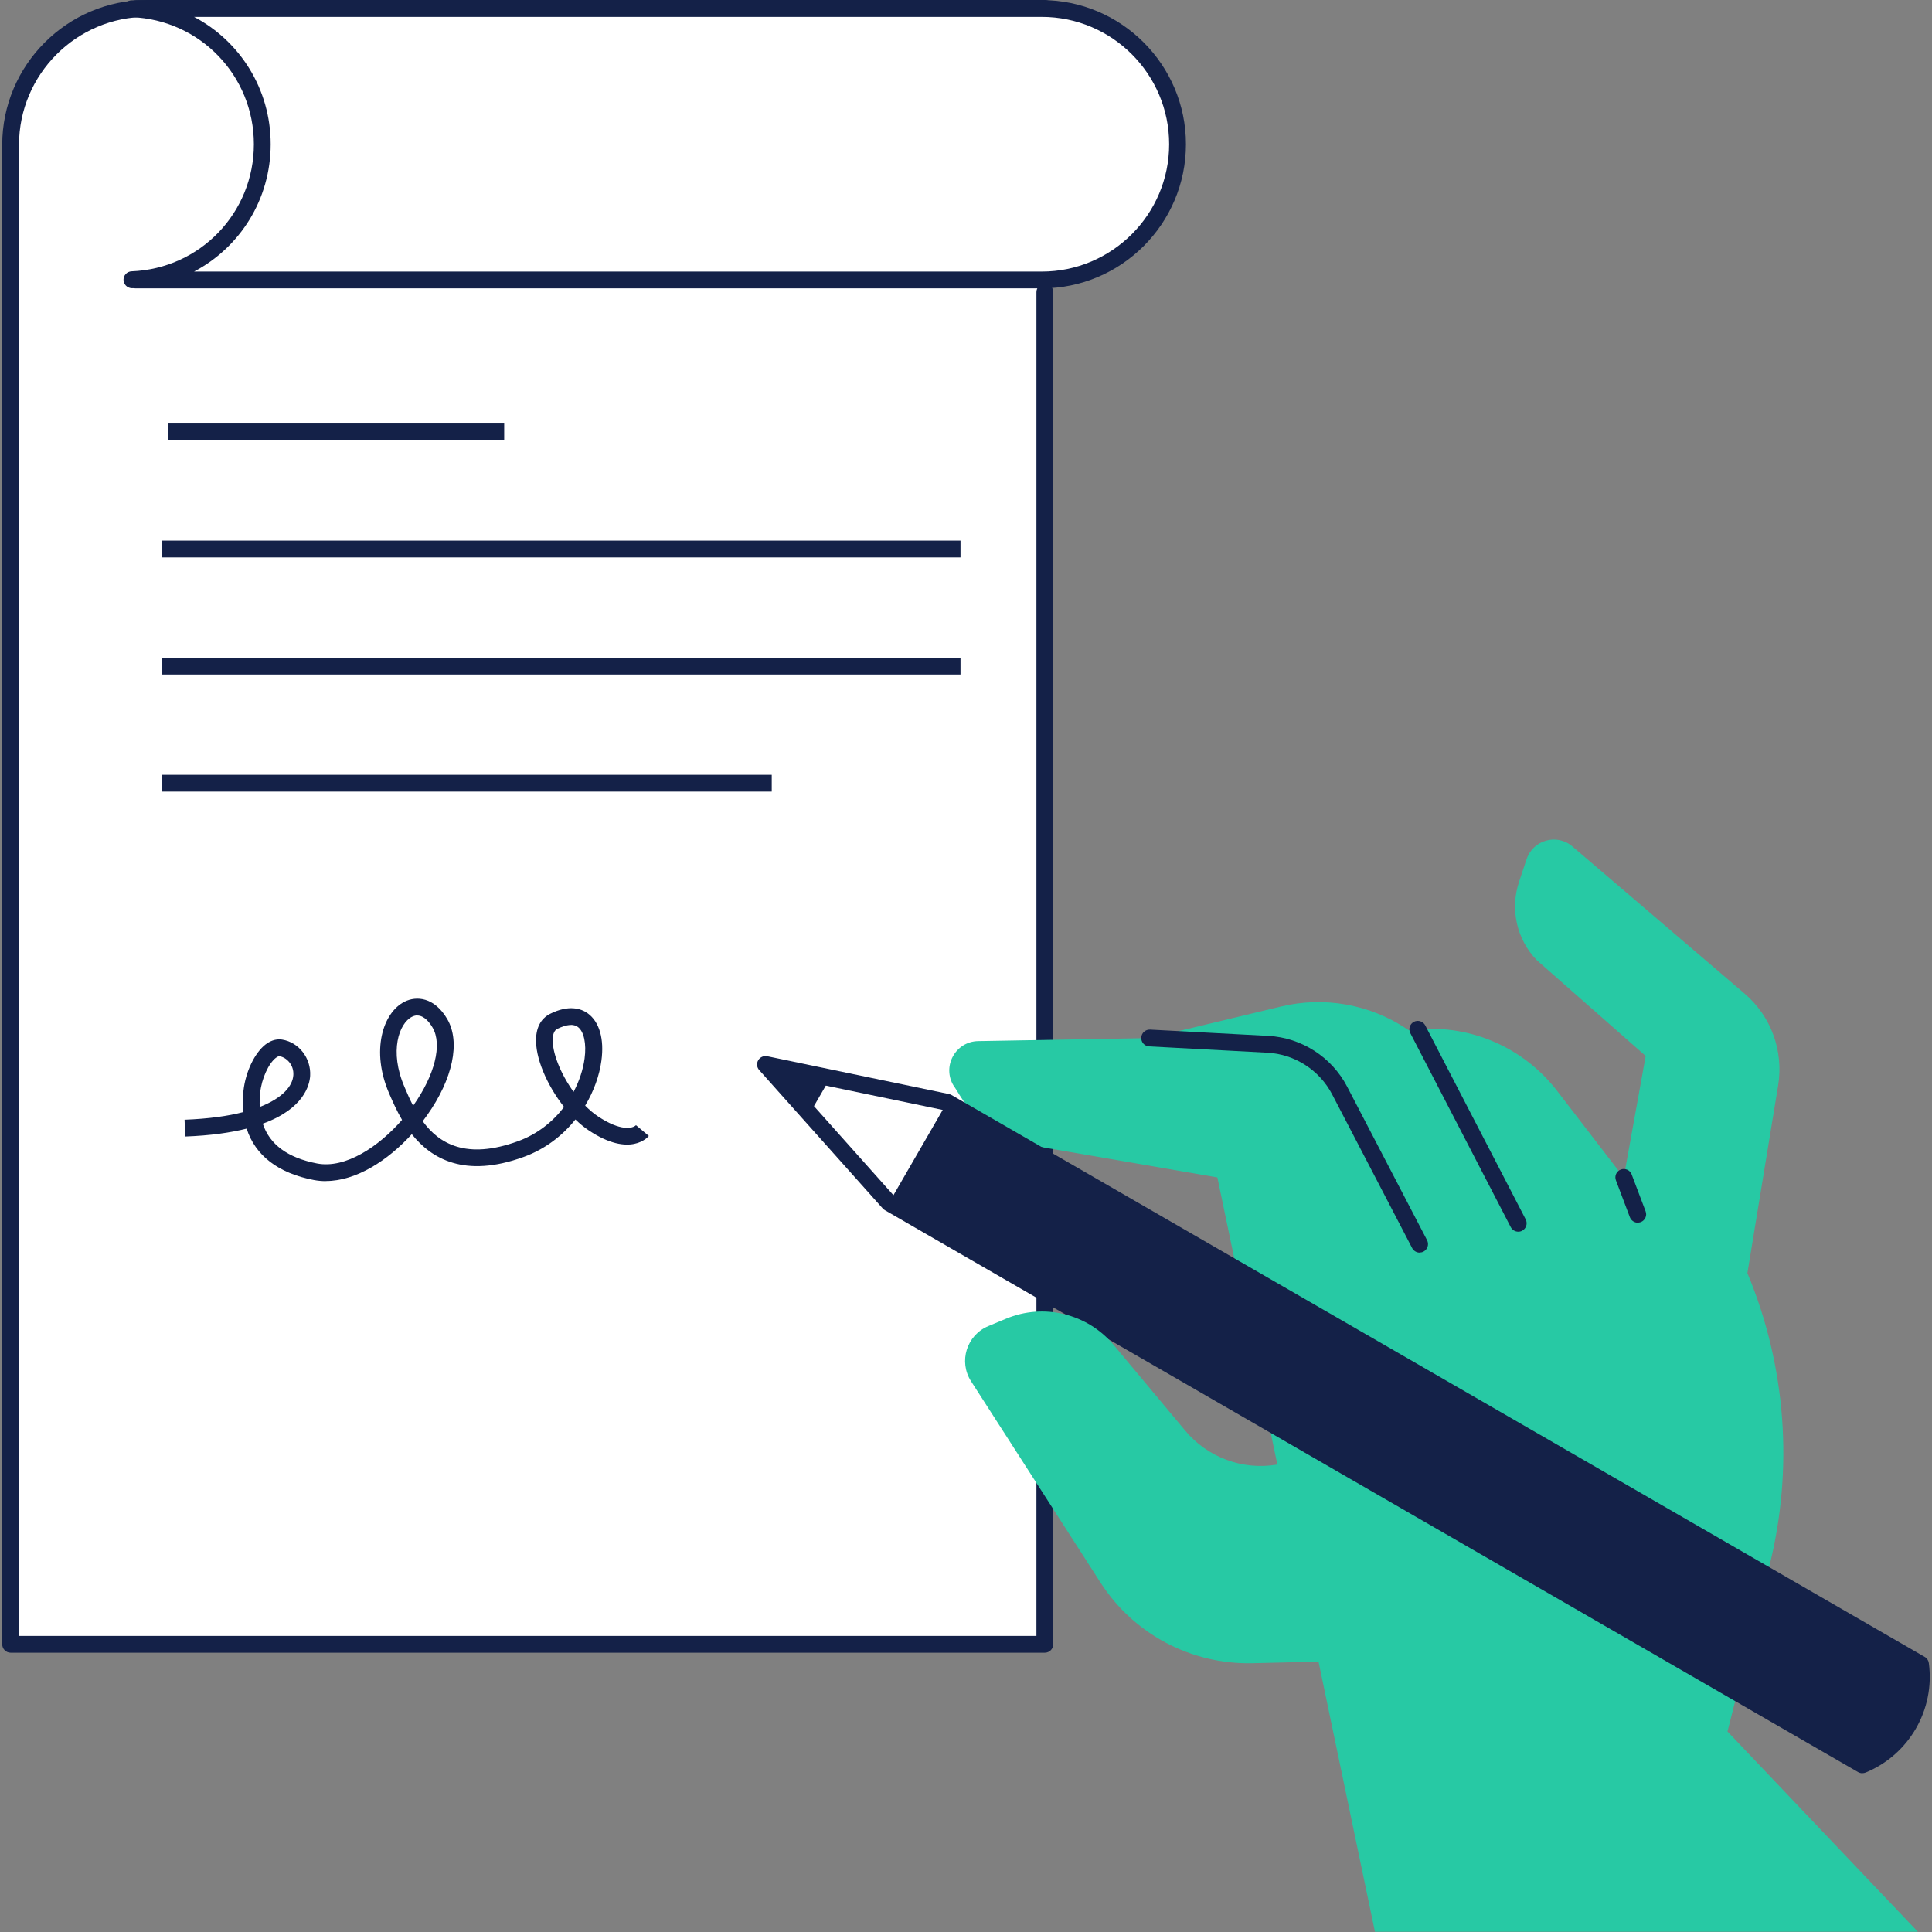
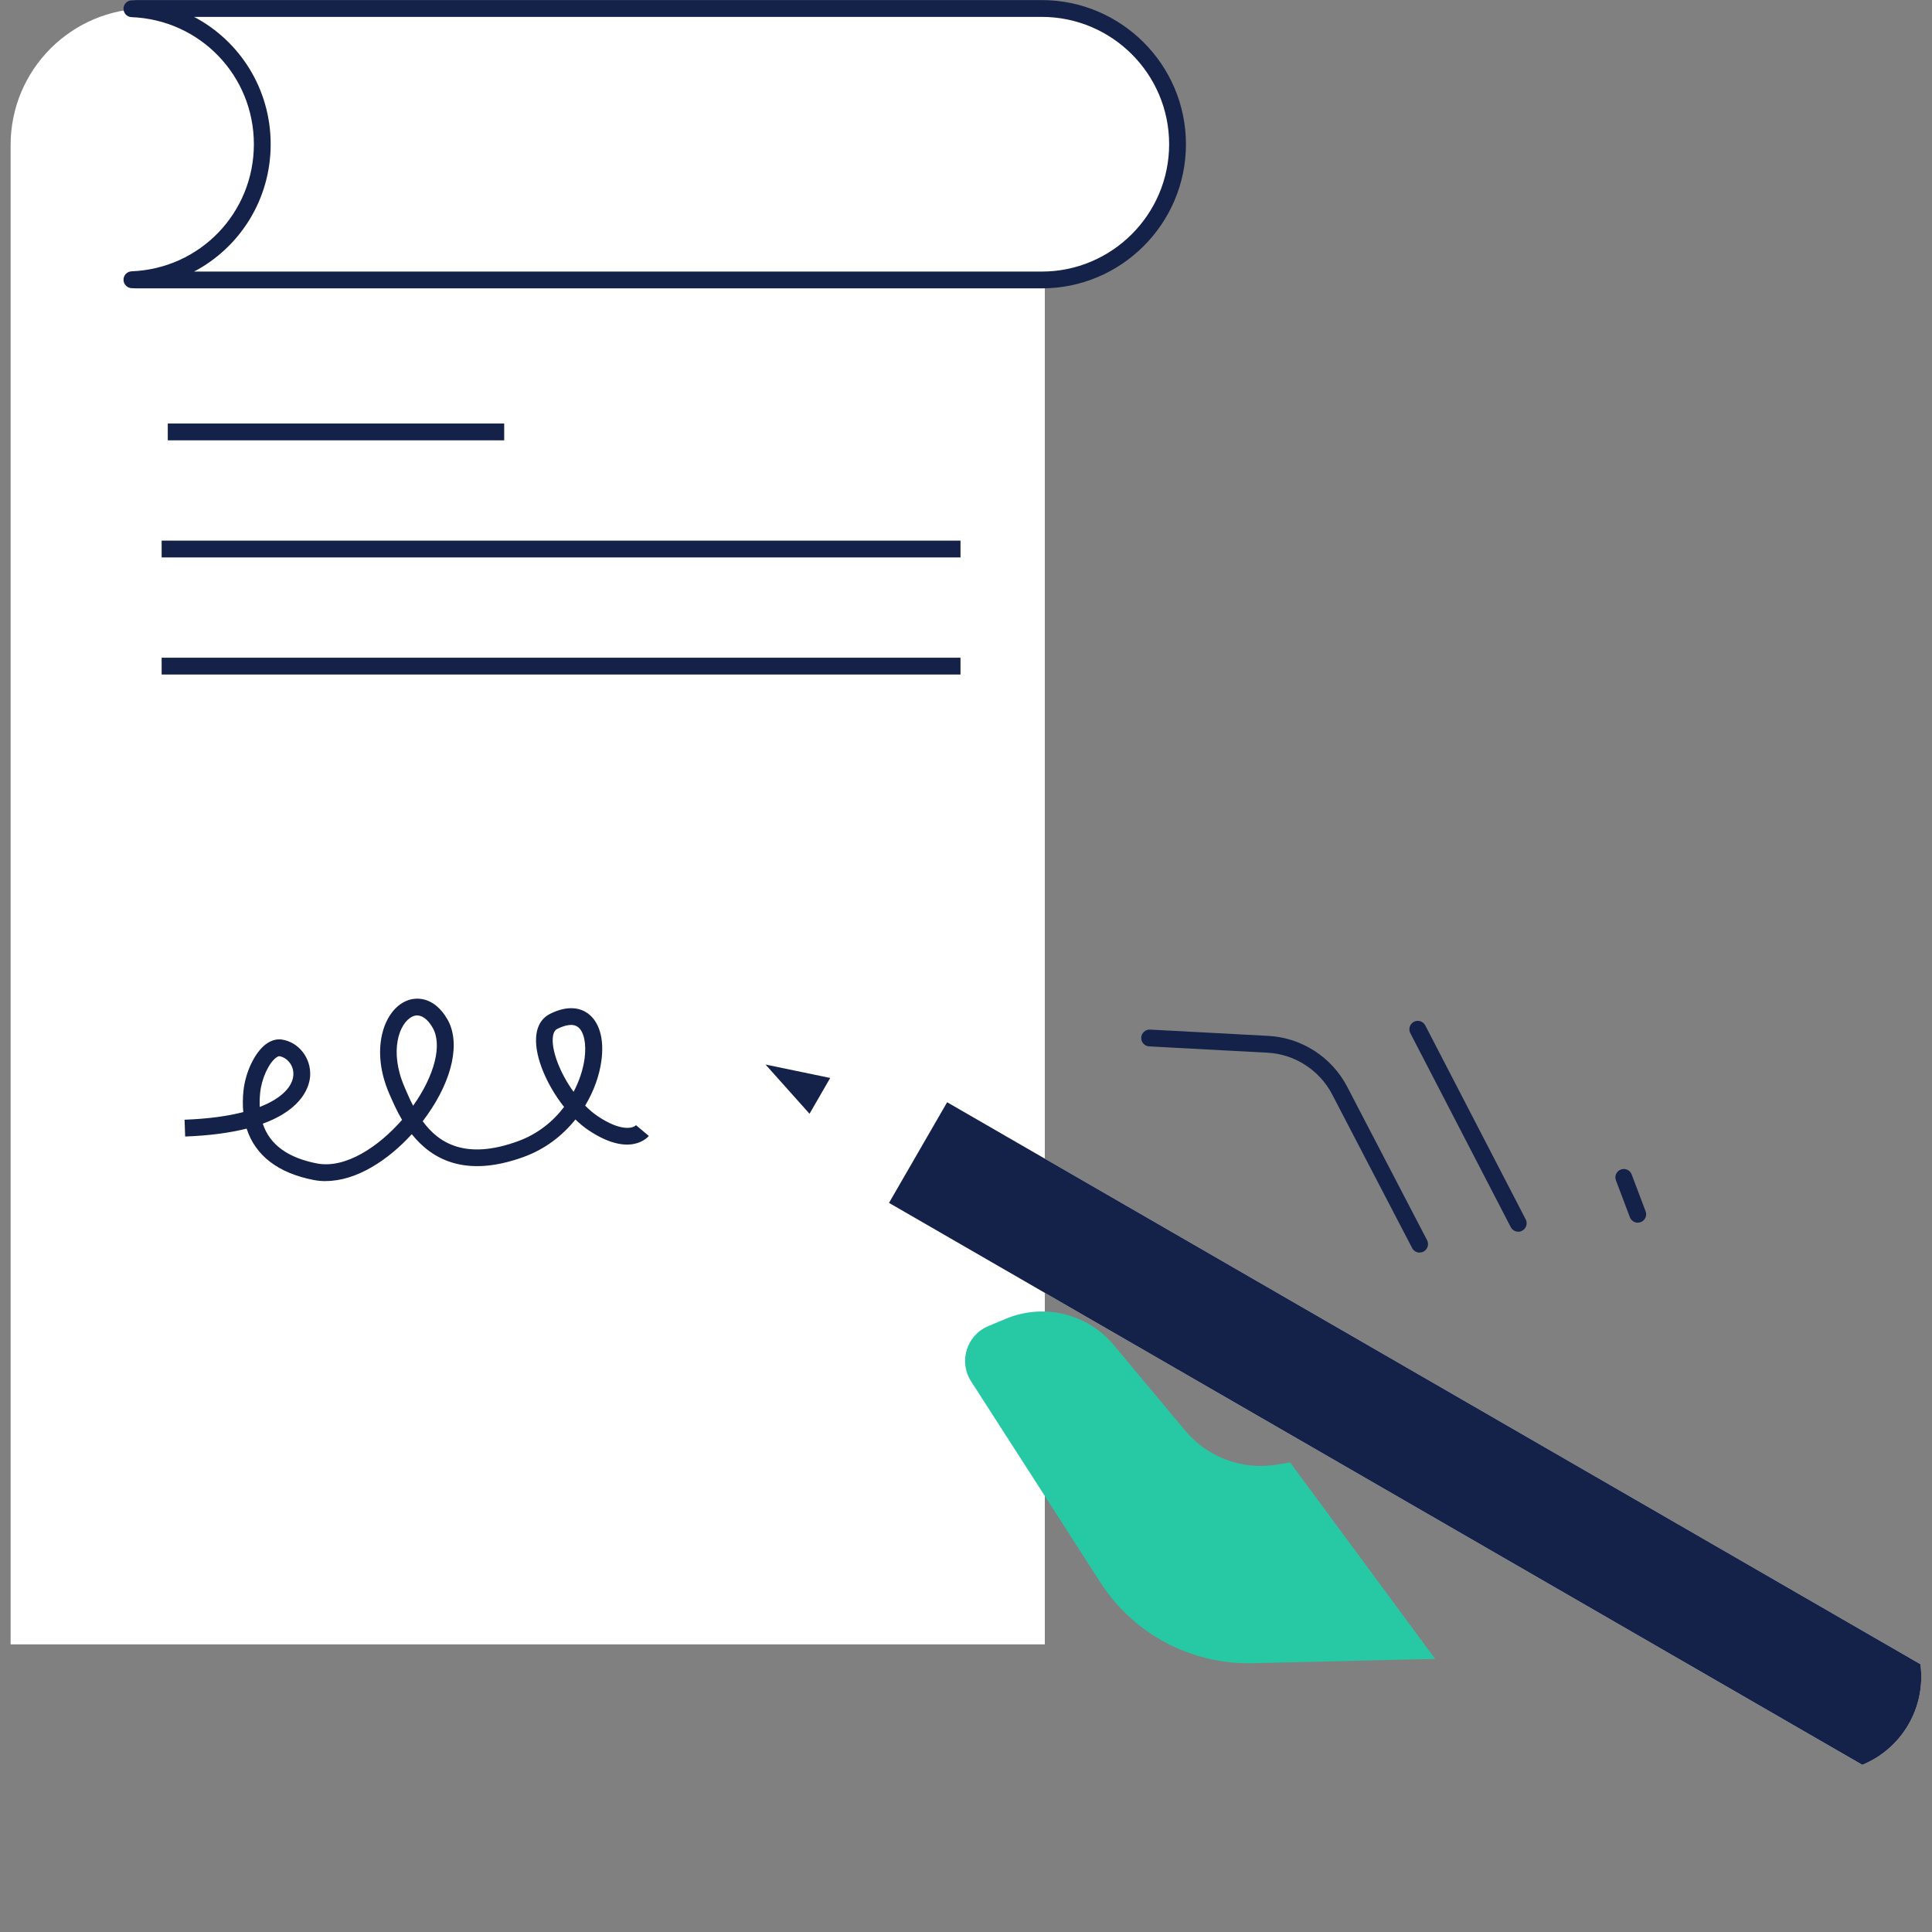
<svg xmlns="http://www.w3.org/2000/svg" width="230" height="230" viewBox="0 0 230 230" fill="none">
  <rect x="0" y="0" width="230" height="230" fill="#808080" stroke="none" />
  <path d="M124.384 34.78V195.76H1.264V17.26C1.264 8.29 8.534 1.01 17.514 1.01H124.384V34.79V34.78Z" fill="white" />
-   <path d="M124.384 196.75H1.264C0.714 196.75 0.264 196.3 0.264 195.75V17.25C0.264 7.74 8.004 0 17.514 0H124.384C124.934 0 125.384 0.45 125.384 1C125.384 1.55 124.934 2 124.384 2H17.514C9.104 2 2.264 8.84 2.264 17.25V194.75H123.384V34.77C123.384 34.22 123.834 33.77 124.384 33.77C124.934 33.77 125.384 34.22 125.384 34.77V195.75C125.384 196.3 124.934 196.75 124.384 196.75Z" fill="#142148" />
  <path d="M124.013 1H16.343C16.123 1 15.913 1.02 15.703 1.03C24.333 1.37 31.233 8.45 31.233 17.16C31.233 25.87 24.333 32.95 15.703 33.29C15.913 33.29 16.123 33.32 16.343 33.32H124.013C132.943 33.32 140.173 26.08 140.173 17.16C140.173 8.23 132.933 1 124.013 1Z" fill="white" />
  <path d="M124.013 34.33H16.343C16.193 34.33 16.033 34.33 15.883 34.31H15.663C15.123 34.28 14.703 33.83 14.703 33.3C14.703 32.77 15.123 32.32 15.663 32.3C23.833 31.98 30.223 25.33 30.223 17.17C30.223 9.01 23.823 2.36 15.663 2.04C15.123 2.02 14.703 1.58 14.703 1.04C14.703 0.5 15.123 0.06 15.663 0.04H15.883C16.033 0.02 16.183 0.01 16.343 0.01H124.013C133.473 0.01 141.183 7.71 141.183 17.17C141.183 26.63 133.483 34.33 124.013 34.33ZM23.103 32.33H124.013C132.373 32.33 139.183 25.53 139.183 17.17C139.183 8.81 132.383 2.01 124.013 2.01H23.103C28.553 4.88 32.223 10.59 32.223 17.17C32.223 23.75 28.553 29.46 23.103 32.33Z" fill="#142148" />
  <path d="M60.023 50.42H19.973V52.42H60.023V50.42Z" fill="#142148" />
  <path d="M114.344 64.36H19.244V66.36H114.344V64.36Z" fill="#142148" />
  <path d="M114.344 78.3H19.244V80.3H114.344V78.3Z" fill="#142148" />
-   <path d="M91.874 92.24H19.244V94.24H91.874V92.24Z" fill="#142148" />
  <path d="M38.783 140.61C38.313 140.61 37.843 140.57 37.373 140.48C33.113 139.67 30.383 137.55 29.363 134.36C27.443 134.84 25.043 135.19 22.043 135.3L21.973 133.3C24.823 133.19 27.133 132.87 28.963 132.39C28.883 131.59 28.893 130.75 28.983 129.86C29.223 127.62 30.313 125.34 31.623 124.33C32.413 123.73 33.123 123.69 33.583 123.76C35.583 124.08 37.043 125.97 36.923 128.08C36.853 129.17 36.183 131.99 31.283 133.77C32.103 136.26 34.263 137.84 37.753 138.51C41.143 139.15 45.083 136.5 47.863 133.32C47.203 132.19 46.733 131.1 46.373 130.28L46.323 130.16C44.133 125.1 45.573 120.55 48.163 119.25C49.553 118.55 51.713 118.68 53.253 121.33C54.833 124.06 53.913 128.44 50.843 132.77C50.673 133.01 50.503 133.24 50.323 133.48C52.253 136.13 55.483 138.11 61.663 135.86C64.003 135.01 65.833 133.51 67.153 131.78C65.113 129.2 63.673 125.88 63.823 123.51C63.923 121.82 64.783 121.05 65.473 120.7C67.703 119.59 69.143 120.05 69.963 120.63C71.353 121.63 71.953 123.69 71.593 126.29C71.363 128 70.713 129.87 69.663 131.62C70.153 132.12 70.673 132.56 71.203 132.91C73.853 134.68 75.313 134.36 75.713 133.95L77.243 135.23C77.153 135.34 75.043 137.87 70.093 134.57C69.553 134.21 69.013 133.77 68.503 133.27C66.993 135.16 64.933 136.79 62.343 137.73C55.313 140.29 51.353 137.94 49.023 135.02C46.193 138.13 42.413 140.6 38.793 140.6L38.783 140.61ZM33.243 125.74C33.143 125.74 33.003 125.81 32.843 125.93C31.973 126.6 31.143 128.42 30.973 130.08C30.913 130.68 30.893 131.24 30.923 131.78C33.673 130.71 34.853 129.26 34.923 127.97C34.993 126.77 34.123 125.88 33.273 125.74C33.273 125.74 33.253 125.74 33.243 125.74ZM49.683 120.88C49.483 120.88 49.273 120.93 49.053 121.04C47.503 121.82 46.323 125.15 48.143 129.37L48.193 129.49C48.473 130.15 48.793 130.89 49.183 131.64C49.183 131.64 49.183 131.63 49.193 131.62C51.763 127.99 52.673 124.35 51.503 122.34C51.163 121.75 50.513 120.89 49.673 120.89L49.683 120.88ZM67.963 122.02C67.423 122.02 66.823 122.25 66.353 122.48C66.233 122.54 65.853 122.73 65.803 123.62C65.703 125.23 66.713 127.81 68.283 129.98C68.983 128.66 69.423 127.28 69.593 126.01C69.833 124.25 69.513 122.77 68.783 122.25C68.543 122.08 68.263 122.01 67.973 122.01L67.963 122.02Z" fill="#142148" />
-   <path d="M113.554 129.27L114.363 130.56C116.293 133.66 119.464 135.78 123.054 136.4L144.924 140.17L163.684 229.97H228.313L205.654 206.13L210.603 186.58C213.553 174.93 212.644 162.65 208.024 151.56L211.684 129.21C212.354 125.12 210.844 120.97 207.684 118.28L187.193 100.77C185.353 99.19 182.503 99.99 181.733 102.29L180.833 105C179.753 108.25 180.563 111.84 182.943 114.3L195.914 125.71L193.304 140.18L185.374 129.87C181.444 124.76 175.194 122 168.774 122.54L167.684 122.63L167.453 122.48C163.063 119.55 157.644 118.59 152.514 119.82L136.843 123.58L116.443 123.94C113.733 123.99 112.104 126.98 113.544 129.28L113.554 129.27Z" fill="#27C9A4" />
  <path d="M169.003 149.12C168.643 149.12 168.293 148.92 168.113 148.58L158.593 130.29C157.093 127.4 154.133 125.49 150.883 125.32L136.803 124.57C136.253 124.54 135.833 124.07 135.863 123.52C135.893 122.97 136.353 122.55 136.913 122.57L150.993 123.32C154.953 123.53 158.543 125.85 160.373 129.36L169.893 147.65C170.143 148.14 169.953 148.74 169.463 149C169.313 149.08 169.153 149.11 169.003 149.11V149.12Z" fill="#142148" />
  <path d="M180.743 146.63C180.383 146.63 180.033 146.43 179.853 146.09L167.893 122.99C167.643 122.5 167.833 121.9 168.323 121.64C168.813 121.39 169.413 121.58 169.673 122.07L181.633 145.17C181.883 145.66 181.693 146.26 181.203 146.52C181.053 146.6 180.903 146.63 180.743 146.63Z" fill="#142148" />
  <path d="M194.974 145.56C194.574 145.56 194.194 145.31 194.034 144.91L192.374 140.52C192.174 140 192.434 139.43 192.954 139.23C193.474 139.04 194.044 139.29 194.244 139.81L195.904 144.2C196.104 144.72 195.844 145.29 195.324 145.49C195.204 145.53 195.084 145.55 194.974 145.55V145.56Z" fill="#142148" />
  <path d="M228.623 198.12L112.753 131.22L91.123 126.72L105.833 143.2L221.703 210.1C226.463 208.14 229.303 203.22 228.623 198.12Z" fill="white" />
  <path d="M91.133 126.73L96.373 132.59L98.833 128.33L91.133 126.73Z" fill="#142148" />
  <path d="M228.624 198.12L112.754 131.22L105.834 143.2L221.704 210.1C226.464 208.14 229.304 203.22 228.624 198.12Z" fill="#142148" />
-   <path d="M221.713 211.1C221.543 211.1 221.363 211.05 221.213 210.97L105.343 144.07C105.253 144.02 105.163 143.95 105.093 143.87L90.383 127.39C90.094 127.07 90.043 126.6 90.263 126.22C90.484 125.85 90.913 125.65 91.333 125.74L112.963 130.24C113.063 130.26 113.163 130.3 113.264 130.35L229.133 197.25C229.404 197.4 229.583 197.68 229.623 197.98C230.373 203.53 227.273 208.89 222.093 211.02C221.973 211.07 221.843 211.09 221.713 211.09V211.1ZM106.483 142.42L221.774 208.98C225.694 207.15 228.063 203.05 227.693 198.73L112.404 132.17L93.903 128.32L106.483 142.42Z" fill="#142148" />
  <path d="M170.854 197.49L149.104 198C141.804 198.17 134.944 194.53 131.004 188.39L115.604 164.44C114.094 162.09 115.075 158.95 117.655 157.87L119.765 156.99C124.265 155.11 129.474 156.39 132.594 160.13L141.094 170.31C143.754 173.5 147.904 175.04 151.994 174.36L153.584 174.1L170.854 197.49Z" fill="#27C9A4" />
</svg>